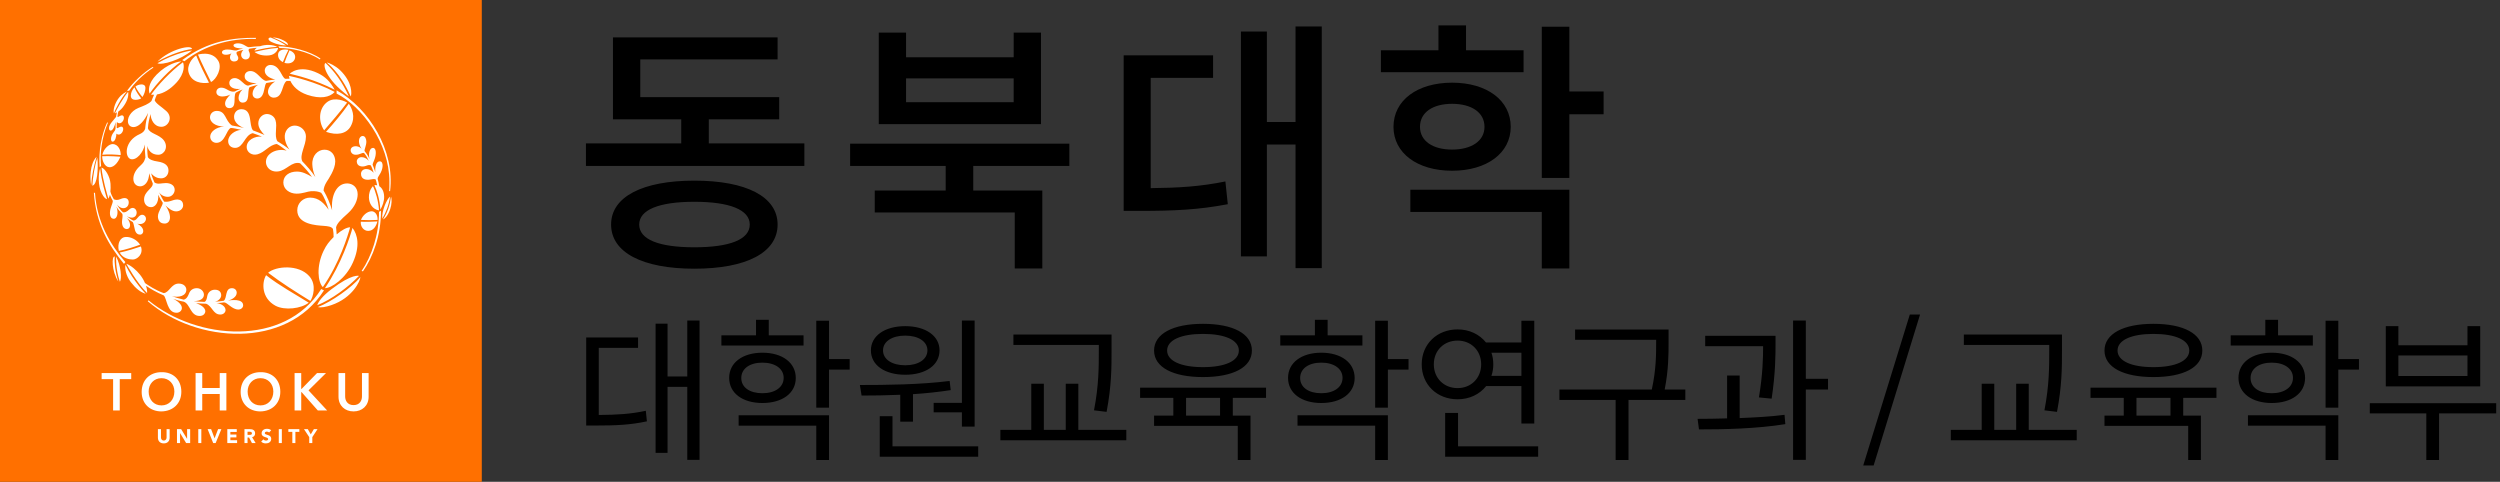
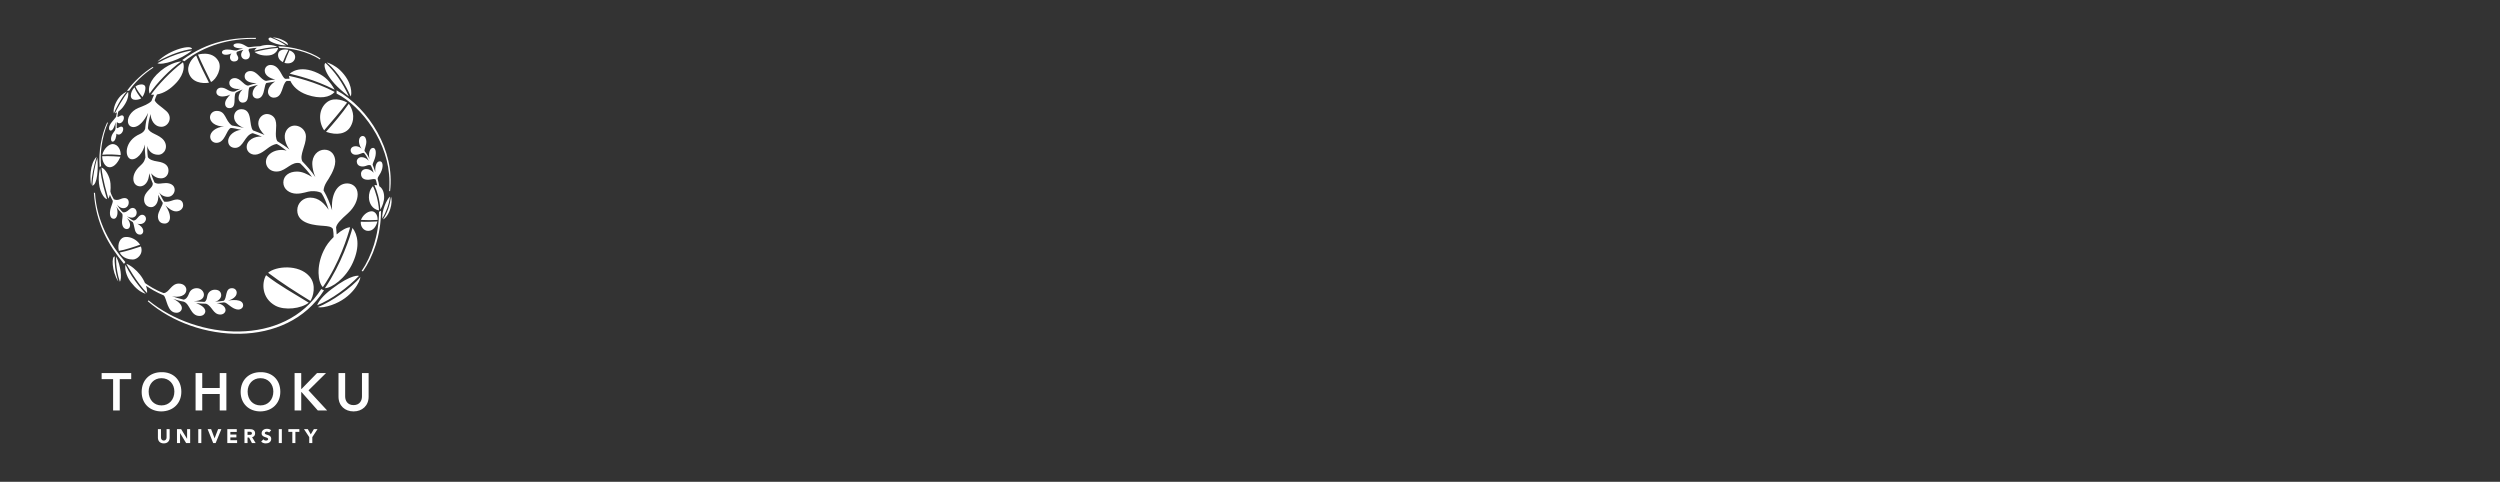
<svg xmlns="http://www.w3.org/2000/svg" width="467" height="90" viewBox="0 0 467 90" overflow="visible">
  <rect x="0" y="0" width="467" height="90" fill="#333333" stroke="none" />
-   <path fill="#FF7000" d="M0 0h89.999v90h-89.999z" />
+   <path fill="#FF7000" d="M0 0h89.999h-89.999z" />
  <path fill="#fff" d="M31.692 81.757c0 .613-.376 1.069-1.096 1.069-.722 0-1.098-.456-1.098-1.069v-1.594h.573v1.573c0 .322.219.562.525.562.302 0 .522-.24.522-.562v-1.573h.574v1.594zm1.368-1.594h.778l1.105 1.805h.007v-1.805h.573v2.601h-.749l-1.131-1.852h-.01v1.852h-.573v-2.601zm3.977 0h.571v2.601h-.571v-2.601zm1.75 0h.651l.641 1.708h.009l.655-1.708h.61l-1.07 2.601h-.459l-1.037-2.601zm3.673 0h1.767v.526h-1.196v.486h1.127v.526h-1.127v.53h1.26v.528h-1.831v-2.596zm3.207 0h1.007c.532 0 .979.187.979.79 0 .361-.194.643-.561.711l.662 1.1h-.69l-.541-1.039h-.283v1.039h-.573v-2.601zm.573 1.073h.34c.208 0 .48-.008.48-.289 0-.262-.234-.299-.443-.299h-.377v.588zm4.026-.441c-.093-.111-.274-.169-.417-.169-.16 0-.383.074-.383.267 0 .478 1.195.17 1.195 1.084 0 .576-.467.851-1.003.851-.333 0-.627-.097-.872-.324l.407-.446c.119.152.307.243.501.243.185 0 .396-.089.396-.272 0-.475-1.221-.217-1.221-1.08 0-.557.482-.848.993-.848.292 0 .575.074.798.267l-.394.427zm1.81-.632h.572v2.601h-.572v-2.601zm2.531.507h-.743v-.507h2.054v.507h-.739v2.094h-.571l-.001-2.094zm3.156.982l-.976-1.489h.713l.552.974.582-.974h.68l-.974 1.489v1.109h-.576l-.001-1.109zm-36.634-10.834h-2.144v-1.125h5.527v1.125h-2.142v5.856h-1.241v-5.856zm9.025-1.298c2.183-.045 3.72 1.416 3.72 3.66 0 2.176-1.538 3.637-3.72 3.672-2.151 0-3.69-1.455-3.69-3.637 0-2.236 1.538-3.695 3.69-3.695zm.011 6.21c1.45 0 2.408-1.105 2.408-2.592 0-1.396-.958-2.496-2.408-2.496-1.441 0-2.397 1.101-2.397 2.496 0 1.487.956 2.592 2.397 2.592zm6.371-6.037h1.244v2.781h3.265v-2.781h1.243v6.981h-1.243v-3.077h-3.265v3.077h-1.244v-6.981zm12.108-.173c2.18-.045 3.72 1.416 3.72 3.66 0 2.176-1.54 3.637-3.72 3.672-2.151 0-3.691-1.455-3.691-3.637 0-2.236 1.54-3.695 3.691-3.695zm.011 6.21c1.447 0 2.405-1.105 2.405-2.592 0-1.396-.958-2.496-2.405-2.496-1.444 0-2.398 1.101-2.398 2.496 0 1.487.954 2.592 2.398 2.592zm6.372-6.037h1.242v2.961h.061l2.89-2.961h1.676l-3.266 3.225 3.483 3.758h-1.745l-3.03-3.43h-.068v3.43h-1.242l-.001-6.983zm13.831 4.416c0 1.688-1.214 2.742-2.812 2.742-1.597 0-2.812-1.056-2.812-2.742v-4.416h1.242v4.382c0 .688.379 1.599 1.57 1.599 1.194 0 1.57-.91 1.57-1.599v-4.382h1.242v4.416zm-42.253-55.987c-.459-.56-.936-1.196-1.305-1.957.241-.221.728-.399 1.124-.399.225 0 .744.055.744.66-.001.469-.201 1.183-.563 1.696zm-5.936 6.274c.452-.016.73-.832.944-1.6-.017.308-.051.849-.027 1.194-.078.39-.17.478-.385.76-.584.744-.576 1.719-.17 1.711.511 0 .719-1.008.719-1.498.4.399.977.083 1.191-.469.209-.556-.007-1.126-.738-.693-.15.088-.3.211-.398.088-.027-.449 0-.758.029-1.093.46.479 1.018.143 1.234-.404.208-.548-.009-1.131-.737-.693-.153.087-.301.217-.402.087.016-.308.12-.732.175-.956.332-.228.73-.574 1.083-1.128.757-1.106.85-2.02.748-2.547-.895 1.045-2.201 3.378-2.482 4.033l.397-.202c-.104.388-.141.723-.162.844-.423.589-1.329 1.366-1.329 2.106 0 .267.112.46.31.46zm2.839 19.867c-1 0-1.648 1.167-1.306 2.6 1.083-.159 3.098-.828 3.971-1.161-.703-1.04-1.831-1.476-2.665-1.439zm.193-27.171c-.262.154-.875.399-1.507 1.203-.749.956-1.117 2.286-.912 2.86.2-.612 1.316-2.812 2.419-4.063zm-5.514 12.368c-.485 1.443-.844 3.654-.94 5.23.978-.217 1.129-3.278.94-5.23zm-1.154 5.142c.106-1.783.477-3.464 1.012-5.328-1.31 1.345-1.258 4.248-1.012 5.328zm2.968 2.6c-.308-1.046-1.047-3.333-1.291-5.774-.334 1.005-.46 3.234.31 4.729.369.702.701 1.007.981 1.045zm8.671-24.589l-.169-.098c-1.66 1.004-3.665 2.865-4.781 4.447l.413-.011c.845-1.309 2.577-3.085 4.537-4.338zm-6.127 16.357c.067-.767-.404-2.059-1.514-2.059-.644 0-1.633.802-1.914 1.995 1.1-.131 2.752-.017 3.428.064zm1.896-11.097c0 1.199 1.716.708 1.931.497-.461-.583-.929-1.215-1.254-2.053-.397.399-.677 1.004-.677 1.556zm-4.054 13.361c1.066.088 1.807-1.23 2.113-1.961-.306-.017-2.011-.162-3.4-.091-.054.772.43 1.983 1.287 2.052zm15.474-21.799c.039-.033-3.148.423-6.449 2.376.885.42 4.348-.635 6.449-2.376zm-7.91 8.04c1.31-1.921 3.728-4.461 5.939-6.032-.586.069-2.574.403-4.629 2.485-1.709 1.742-1.5 3.06-1.31 3.547zm1.461-5.975c2.485-1.382 4.803-2.137 6.449-2.345 0-.892-4.057-.008-6.449 2.345zm-10.521 19.539c-.265-2.157.109-5.392 1.273-8.116l-.145-.047c-1.055 2.268-1.632 5.391-1.407 8.325l.279-.162zm49.891 12.089c1.01 0 1.504-.938 1.721-1.768-.982.053-2.1.114-3.111.053-.067.924.532 1.715 1.39 1.715zm-1.238 7.497l.263.055c1.87-2.666 3.367-6.698 3.367-11.321l-.371.207c0 4.22-1.388 8.325-3.259 11.059zm-8.157 6.73c.554.166 1.508-.019 2.493-.35 4.039-1.365 5.444-4.613 5.444-5.25-1.585 1.933-5.425 4.643-7.937 5.6zm7.672-5.818s-1.23-.489-5.134 2.479c-1.652 1.252-2.482 2.355-2.662 2.998 2.687-1.075 5.776-3.368 7.796-5.477zm4.36-10.691c.67-1.129 1.253-2.649 1.441-4.124-.615.458-1.606 2.774-1.441 4.124zm1.623-4.102c-.217 1.562-.613 2.897-1.5 4.246.307-.123.895-.604 1.346-1.913.316-.932.332-1.963.154-2.333zm-55.296-.735l-.206.011c.359 5.672 2.72 9.762 5.626 13.279l.252-.344c-2.793-3.254-5.329-7.464-5.672-12.946zm3.69 11.908c-.614-.121-.587 2.715.661 4.672-.58-1.866-.76-3.532-.661-4.672zm.959 4.702c.406-.537.187-3.018-.688-4.674-.019-.038-.165 2.177.688 4.674zm37.608 1.381c-6.872 10.863-23.167 9.559-32.263 2.102l-.133.168c9.115 7.904 25.937 8.979 32.916-2.033l-.52-.237zm-29.425 1.175c.619.548.603 3.248 2.397 3.248.552 0 1.003-.382 1.003-.89 0-.614-.71-1.285-1.625-1.708.667.206 1.193.39 1.959.521 1.219.397 1.226 2.674 2.984 2.674.752 0 1.059-.519 1.059-.877 0-.647-.759-1.162-1.722-1.526.612.054 1.252.118 1.864.118 1.157.437 1.291 2.019 2.664 2.019.639 0 .975-.467.975-.826 0-.646-.704-1.19-1.654-1.311.581-.021.932-.085 1.382-.136.641.025 1.479 1.338 2.67 1.338.462 0 .888-.34.888-.776 0-1.31-2.303-.991-2.854-.89.767-.176 1.654-.709 1.654-1.478 0-.446-.328-.845-.887-.845-1.349 0-.869 1.829-1.534 2.35-.545.09-1.194.158-1.65.184.702-.149 1.172-.711 1.172-1.188 0-.588-.332-1.062-1.216-1.062-.65.025-1.25.42-1.391 1.21-.081.463-.188.946-.522 1.067-.708 0-1.337-.08-2.017-.144 1.318 0 1.917-.524 1.917-1.195 0-.635-.581-1.223-1.327-1.223-.715 0-1.229.372-1.452.985-.381 1.012-.8 1.123-1.003 1.16-.614-.133-1.688-.459-2.201-.652 1.281.312 2.698-.034 2.698-1.209 0-.532-.452-1.143-1.426-1.143-1.392 0-1.787 1.713-2.806 1.78-1.589-.585-2.747-1.373-3.492-1.88-.208-.504-.515-1.037-.929-1.561-.668-.857-1.716-1.742-2.557-2.041 0 0 1.941 3.564 3.874 5.467.042-.283-.012-.773-.197-1.355.856.574 1.913 1.216 3.302 1.795zm-6.147-2.487c.959 1.224 1.778 1.877 2.798 2.197 0 0-2.355-2.417-3.791-5.416-.153.645.088 2.058.993 3.219zm40.407-18.426c-1.904 0-3.041 2.173-2.796 5.016-.406-1.312-.931-2.556-1.599-3.701.055-.535.192-.975.587-1.62.279-.434 1.597-2.299 1.597-3.796 0-1.156-.703-2.201-2.019-2.201-1.229 0-2.353 1.099-2.265 2.787.035.576.144 1.408.57 2.317-.853-1.25-1.546-1.981-2.442-2.931-.576-1.227.681-2.88.681-4.62 0-1.958-2.729-2.935-3.731-1.007-.547 1.044-.035 2.512.669 3.44-.767-.62-1.514-1.115-2.283-1.576-.62-1.065.055-2.691-.343-3.913-.215-.731-.92-1.161-1.622-1.161-.766 0-1.591.708-1.591 1.745 0 .857.644 1.654 1.167 2.167-.643-.271-1.562-.642-2.148-.849-.838-.919 0-3.962-2.19-3.962-.77 0-1.357.595-1.357 1.433 0 1.021.923 1.725 1.868 2.093-.334-.114-1.92-.456-2.254-.482-1.349-.924-1.072-2.725-2.853-2.725-.703 0-1.255.52-1.255 1.227 0 .791.923 1.698 2.637 1.685-1.559.11-2.598 1.034-2.598 1.886 0 .705.549 1.169 1.153 1.169 1.654 0 1.85-2.45 2.699-2.783.396 0 1.31.208 1.923.359-1.074.063-2.419.92-2.419 2.112 0 .795.585 1.252 1.297 1.252 1.579 0 1.773-2.414 3.295-2.749.396.124 1.283.456 1.706.64-1.345-.114-2.841.645-2.841 1.96 0 .984 1.009 1.649 2.048 1.342 1.382-.396 2.146-1.742 3.58-1.92.492.206 1.523 1.038 1.835 1.255-.834-.281-2.223-.19-3.14.604-1.499 1.28-.525 3.535 1.56 3.266 1.562-.189 2.542-1.947 4.104-1.524.856.827 1.56 1.633 2.204 2.552-.914-.547-1.801-1.001-2.8-1.001-1.444 0-2.543.772-2.543 2.035 0 1.275 1.163 2.075 2.454 2.093 1.181.007 2.068-.423 2.731-.463.815-.037 1.39.063 1.881.298.528.675 1.142 2.222 1.398 3.177-.824-1.176-1.823-2.273-3.46-2.273-1.278 0-2.402.988-2.402 2.365 0 2.66 3.604 2.812 4.895 2.908.792.06 1.5.12 1.768.583.102.541.128 1.025.128 1.512-.829.832-1.356 1.48-1.878 2.582-1.396 2.917-1.055 5.861-.134 6.766 3.15-4.583 4.639-9.517 5.098-11.171-.638 0-1.598.535-2.512 1.329-.035-.477-.061-.862-.113-1.329.153-.702.858-1.412 2.204-2.609 1.318-1.189 1.829-2.528 1.829-3.565-.002-1.265-.89-2.024-1.978-2.024zm-29.586-20.665c.568 1.812 2.497 2.065 3.787 1.849-.838-1.649-1.649-3.265-2.389-5.084-.741.48-1.833 1.856-1.398 3.235zm7.371 3.241c-.486-.283-.813-.466-1.3-.466-.523 0-.903.344-.903.834 0 .458.414.814 1.122.814.439 0 1.146-.147 1.481-.368-.454.494-.974 1.052-.974 1.687 0 .646.457.86.763.86 1.525 0 .711-2.022 1.219-2.878.247-.183 1.038-.515 1.288-.615-.52.464-.752 1.072-.752 1.572 0 .588.347.888.752.888 1.492 0 .808-2.148 1.308-2.887.589-.212 1.142-.341 1.59-.442-.853.501-1.036 1.312-1.036 1.671 0 .524.37.895.884.895.857 0 1.164-.938 1.315-1.76.131-.649.201-.943.372-1.141l1.677-.277c-.63.312-1.369 1.103-1.369 1.945 0 .541.442 1.07 1.073 1.07 1.796 0 1.436-2.443 2.412-3.123h.704c.435.946 1.396 1.995 3.146 2.594 2.417.813 4.169.499 5.133-.536-3.636-1.925-7.644-2.814-8.553-3.005.018.162.058.343.114.524-.255 0-.507.008-.792.028-.729-.275-1.002-2.592-2.777-2.592-.554 0-1.064.424-1.064 1.067 0 .881.947 1.453 1.972 1.648-.636.059-1.163.173-1.739.261-1.022-.202-1.614-1.856-2.934-1.838-.551 0-1.054.354-1.054.966 0 1.082 1.34 1.284 2.237 1.308-.575.127-1.067.277-1.615.46-.859-.125-1.383-1.415-2.482-1.415-.562 0-1.01.373-1.01.914 0 .887 1.079 1.238 2.09 1.086-.519.214-.874.393-1.089.504-.423.099-.869-.073-1.209-.253zm8.824 40.264c1.742.939 4.828.547 6.227-.562-2.689-1.681-5.518-3.207-7.967-5.138-.831 1.407-.857 4.286 1.74 5.7zm-10.684-45.757c-1.162-1.957-3.779-1.146-3.779-1.146.773 1.762 1.605 3.441 2.436 5.119 1.009-.488 2.171-2.655 1.343-3.973zm20.426 7.664c-1.677 1.19-1.775 3.664-.636 5.334 1.407-1.632 2.877-3.306 4.285-5.177-.289-.212-2.236-1.15-3.649-.157zm-10.916-8.664c1.217-.116 1.707-1.126 1.653-1.396-1.714.119-3.095.453-4.376.753.553.437 1.472.772 2.723.643zm15.249 13.226c.976-1.774.181-3.434-.367-4.194-1.257 1.805-2.754 3.59-4.25 5.247 2.02.705 3.826.411 4.617-1.053zm1.915 17.507c.948.061 2.24.061 3.096 0 .053-1.034-.552-1.615-1.1-1.615-.859 0-1.714.821-1.996 1.615zm2.229-6.307c-.605.676-.768 1.427-.751 2.13.029 1.122.688 2.211 1.888 2.4-.12-1.792-.659-3.601-1.137-4.53zm-11.904 16.804c-1.985-2.238-6.234-1.882-7.677-.626 2.445 1.859 5.118 3.55 7.895 5.264.461-.643 1.249-3.025-.218-4.638zm13.996-14.847c-.022-.959-.391-1.628-.901-1.943-.088-.5-.168-.875-.317-1.371 0-.19.134-.464.309-.708.775-1.099.863-2.572.091-2.572-.707 0-.923 1.14-.822 2.033-.157-.552-.388-1.055-.516-1.406.074-.316.056-.265.288-.815.467-1.098.422-2.322-.213-2.322-.645 0-.895 1.132-.645 2.087-.332-.769-.717-1.226-.935-1.506-.064-.244.34-1.038.34-1.741 0-.43-.19-1.063-.674-1.063-.734 0-1.04 1.191-.219 2.382-.333-.372-.854-.47-1.072-.47-1.406 0-1.156 1.596-.036 1.596.844 0 1.108-.423 1.571-.335.405.484.675 1.014.883 1.471-.452-.521-.927-.688-1.372-.688-.505 0-.873.41-.873.79 0 .933.998 1.103 1.678.848.413-.162.709-.245.959-.088.213.393.302.703.521 1.369-.434-.49-.904-.702-1.391-.702-.561 0-.976.374-.976.893 0 1.054.955 1.216 1.777 1.06.343-.057.676-.147.957-.017.103.349.124.316.289 1.103-.168-.043-.343-.054-.525-.034.479 1.002 1.012 2.681 1.113 4.591.414-.717.728-1.556.711-2.442zm-8.879-19.253c4.701 2.387 9.864 9.207 9.864 16.481 0 .673 0 1.4-.034 1.744h.161c.945-7.497-3.91-15.487-9.991-18.828v.603zm3.047 31.554c1.373-3.062.888-5.206-.078-6.458-.452 1.629-2.031 6.671-5.152 11.258 1.228.001 3.89-1.795 5.23-4.8zm-.404-31.008c.181-.368.404-2.64-2.056-4.972-.775-.728-1.963-1.325-2.427-1.376.019.042 2.499 1.822 4.483 6.348zm-12.91-10.64c-.606-.278-1.31-.393-1.661-.393.911.358 1.913.832 2.818 1.441.033-.2.043-.519-1.157-1.048zm-18.159 4.056c3.775-2.969 8.51-4.298 13.343-4.167v-.206c-4.202-.04-8.931.556-13.765 4.159l.422.214zm16.273-3.6c1.209.577 2.327.668 2.722.637-.801-.53-1.749-1.029-2.875-1.466-.553 0-.607.47.153.829zm-4.241.983c-.539-.065-1.003-.731-2.029-.731-.409 0-.839.13-.839.379 0 .507 1.181.588 1.819.588-.395.092-1.008.261-1.307.379-.552.021-.851-.189-1.664-.189-.467 0-.998.135-.998.525 0 .635 1.255.52 1.77.187-.216.274-.275.58-.275.823 0 .33.275.703.758.703.795 0 .923-.611.68-1.01-.307-.487-.245-.688-.125-.812.337-.138.772-.26 1.196-.345-.812.802-.351 1.788.406 1.788.843 0 .921-.876.695-1.349-.187-.386-.187-.494 0-.651.474-.089.946-.147 1.415-.177-.218.145-.383.32-.466.527 1.346-.308 2.69-.635 4.279-.7-.861-.46-2.238-.462-3.213-.124-.685.034-1.355.071-2.102.189zm-19.212 32.047c0-.404-.278-.728-.686-.748-.189-.008-.396.073-.622.284-.397.396-.567.793-1.067.793-.483-.215-.765-.463-1.177-.801 1.116.615 1.811.051 1.811-.679 0-.728-.721-1.231-1.398-.578-.467.448-.833.578-1.167.515-.387-.342-.818-.877-1.108-1.451.866 1.146 2.192.747 2.192-.393 0-.607-.47-1.126-1.631-.592-.473.216-.913.126-1.155 0-.163-.236-.548-.972-.64-1.437.044-.416.055-.896.019-1.463-.093-1.343-1.013-2.867-1.69-3.022.244 2.355 1.01 4.764 1.29 5.811.111-.182.208-.423.284-.72.153.425.418.894.549 1.14 0 .303-.135.547-.352 1.217-.276.794-.366 2.124.568 2.124.566 0 .909-1.15.447-2.27.312.541.822 1.065 1.103 1.341.149.403-.054 1.052-.054 1.512 0 .789.323 1.336.911 1.336.641 0 .947-.993 0-2.06.317.264.641.478 1.111.765.204.372.212.829.405 1.501.209.706.632.831.957.831.387 0 .587-.341.587-.652 0-.666-.661-1.126-1.103-1.378 1.221.296 1.616-.553 1.616-.926zm5.668-25.415c1.649-1.775 1.477-3.392 1.235-3.826-2.333 1.73-4.693 4.285-5.972 6.057.199.017.396.017.586.011-.167.349-.356.778-.498 1.173-.54.574-1.459.899-2.444 1.294-1.434.589-2.257 1.995-1.858 2.972.334.881 2.092 1.228 3.68-2.048-.269 1.038-.433 1.678-.559 2.996-.18.459-.453.705-.966.949-2.906 1.251-2.906 4.271-1.751 4.68 1.102.333 2.42-1.29 2.663-2.727 0 .977 0 1.376.109 2.431-.219.747-.29.926-1.049 1.626-.692.618-1.208 1.48-1.208 2.336 0 .956.606 1.43 1.282 1.43.765 0 1.641-.761 1.675-2.444.18.67.417 1.335.668 1.874.111.953-1.622 1.466-1.622 3.021 0 .873.56 1.437 1.325 1.437.722 0 1.425-.78 1.328-2.315.24.553.578 1.08.848 1.508-.038.558-.912 1.653-.912 2.52 0 .687.333 1.352 1.254 1.352.984 0 1.58-1.254.152-3.394.46.452 1.228 1.119 1.986 1.119.856 0 1.319-.613 1.319-1.127 0-.827-.552-1.07-1.04-1.099-1.01 0-1.379.555-2.507.403-.36-.521-.64-1.132-.95-1.748.373.549.985.853 1.652.853.742 0 1.266-.68 1.266-1.303 0-.913-.839-1.271-1.645-1.271-.791 0-1.516.314-2.127-.108-.179-.33-.522-1.247-.624-1.721.524.67 1.217.951 1.824.951.955 0 1.412-.738 1.412-1.454 0-.802-.466-1.464-2.057-1.697-.792-.118-1.468-.32-1.792-.802-.125-.896-.089-1.27-.125-2.105.186.771.783 1.653 2.066 1.653 1.135 0 1.959-1.434 1.046-2.688-.896-1.166-2.646-1.221-2.979-2.265.09-1.191.241-1.707.485-2.657.061 1.064.669 2.383 2.044 2.383 1.275 0 2.233-1.736.915-2.93-.941-.855-1.93-1.382-2.18-2.022.078-.289.267-.743.422-1.087 1.308-.215 2.508-.996 3.623-2.191zm21.186-1.683c.946.239 4.612 1.031 8.399 2.995-.881-1.589-1.795-2.448-3.113-3.087-3.58-1.717-5.286.092-5.286.092zm-1.911-4.804c1.959 0 5.177.568 7.541 2.14l.103-.173c-1.96-1.398-5.526-2.284-7.868-2.284l.224.317zm-.189.865c-.191.427-.13 1.318.821 1.769.279-.757.704-1.677 1.037-2.29-.116-.027-1.462-.311-1.858.521zm2.055-.429c-.368.792-.669 1.559-.95 2.35.49.129 1.439.217 1.87-.575.274-.525.218-1.346-.92-1.775zm-29.254 39.078c.733 0 2.023-.945 1.497-2.443-.667.242-2.816.93-3.967 1.137.601 1.153 1.894 1.306 2.47 1.306zm40.327-30.481c-1.174-2.644-2.726-4.729-4.342-6.236-.512.177-.232 2.826 4.342 6.236z" />
-   <path d="M150.256 26.793v4.2h-40.803v-4.2h17.801v-4.5h-12.751v-15.302h30.752v4.101h-25.652v7.051h25.952v4.15h-13.151v4.5h17.852zm-5 15.15c0 5.251-5.851 8.251-15.552 8.251-9.65 0-15.551-3-15.551-8.251 0-5.2 5.9-8.2 15.551-8.2 9.701 0 15.552 3 15.552 8.2zm-5.201 0c0-2.75-3.75-4.25-10.351-4.25-6.6 0-10.3 1.5-10.3 4.25 0 2.801 3.7 4.251 10.3 4.251 6.601 0 10.351-1.45 10.351-4.251zm41.749-10.95v4.601h12.901v14.551h-5.15v-10.452h-26.151v-4.1h13.25v-4.601h-17.851v-4.15h40.952v4.15h-17.951zm12.651-7.801h-30.302v-17.1h5.1v4.6h20.102v-4.6h5.101v17.1zm-5.101-8.55h-20.102v4.45h20.102v-4.45zm25.599 20.502c5.2-.05 9.301-.301 13.951-1.25l.449 4.25c-5.45 1.05-10.101 1.25-16.45 1.25h-3.001v-29.052h16.701v4.2h-11.65v20.602zm31.952-30.203v45.152h-4.9v-23.1h-5.351v20.901h-4.851v-42.002h4.851v16.901h5.351v-17.852h4.9zm37.699 8.551h-26.651v-4.1h10.75v-4.65h5.15v4.65h10.751v4.1zm-13.35 18.401c-6.501 0-10.951-3.3-10.951-8.2 0-4.95 4.45-8.25 10.951-8.25 6.5 0 10.95 3.3 10.95 8.25 0 4.9-4.45 8.2-10.95 8.2zm-7.801 3.55h29.702v14.701h-5.15v-10.55h-24.552v-4.151zm7.801-7.501c3.6 0 6.05-1.6 6.05-4.25 0-2.7-2.45-4.3-6.05-4.3-3.601 0-6.001 1.6-6.001 4.3 0 2.651 2.4 4.25 6.001 4.25zm28.302-6.599h-6.4v11.9h-5.15v-28.252h5.15v12.101h6.4v4.251zm-187.707 56.174c3.481-.029 5.947-.174 8.79-.783l.203 1.973c-3.104.667-5.743.783-9.63.783h-1.712v-16.448h9.688v1.943h-7.339v12.532zm18.826-17.637v26.02h-2.292v-13.633h-3.684v12.327h-2.233v-24.134h2.233v9.862h3.684v-10.442h2.292zm19.428 4.671h-15.345v-1.915h6.469v-2.9h2.379v2.9h6.497v1.915zm-7.687 10.732c-3.684 0-6.207-1.828-6.207-4.699 0-2.843 2.523-4.699 6.207-4.699 3.713 0 6.236 1.856 6.236 4.728 0 2.842-2.523 4.67-6.236 4.67zm-4.438 2.291h16.883v8.354h-2.379v-6.411h-14.504v-1.943zm4.438-4.119c2.379 0 3.974-1.131 3.974-2.871 0-1.712-1.595-2.843-3.974-2.843s-3.945 1.131-3.945 2.871c0 1.742 1.566 2.843 3.945 2.843zm16.302-4.408h-3.857v7.106h-2.379v-16.244h2.379v7.165h3.857v1.973zm9.45 4.698c-2.582.116-5.076.146-7.224.146l-.318-1.973c4.814 0 11.255-.058 16.766-.754l.203 1.711c-2.291.349-4.699.609-7.049.755v5.134h-2.378v-5.019zm-5.482-8.296c0-2.727 2.61-4.524 6.41-4.524s6.41 1.798 6.41 4.524c0 2.785-2.61 4.555-6.41 4.555s-6.41-1.77-6.41-4.555zm20.043 17.927v1.943h-18.391v-7.571h2.378v5.628h16.013zm-17.781-17.927c0 1.683 1.682 2.785 4.147 2.785s4.148-1.103 4.148-2.785c0-1.653-1.683-2.755-4.148-2.755s-4.147 1.102-4.147 2.755zm14.736 9.805v-15.374h2.378v19.812h-2.378v-2.669h-5.279v-1.77h5.279zm30.712 5.047v1.943h-23.526v-1.943h5.772v-8.615h2.35v8.615h4.09v-8.615h2.35v8.615h8.964zm-5.135-15.866h-15.954v-1.943h18.333v2.871c0 3.307 0 6.701-.929 11.574l-2.35-.29c.899-4.642.899-8.064.899-11.284v-.928zm25.026 9.89v3.308h3.307v8.296h-2.378v-6.382h-15.635v-1.914h3.597v-3.308h-6.208v-1.914h23.525v1.914h-6.208zm-14.706-8.846c0-3.133 3.538-4.989 9.137-4.989 5.627 0 9.138 1.856 9.138 4.989s-3.511 4.96-9.138 4.96c-5.599-.001-9.137-1.828-9.137-4.96zm2.437 0c0 1.943 2.581 3.104 6.7 3.104s6.7-1.16 6.7-3.104-2.581-3.104-6.7-3.104-6.7 1.16-6.7 3.104zm9.89 8.846h-6.353v3.308h6.353v-3.308zm26.593-9.774h-15.345v-1.915h6.469v-2.9h2.379v2.9h6.497v1.915zm-7.687 10.732c-3.684 0-6.207-1.828-6.207-4.699 0-2.843 2.523-4.699 6.207-4.699 3.713 0 6.236 1.856 6.236 4.728.001 2.842-2.523 4.67-6.236 4.67zm-4.438 2.291h16.883v8.354h-2.379v-6.411h-14.504v-1.943zm4.438-4.119c2.379 0 3.974-1.131 3.974-2.871 0-1.712-1.595-2.843-3.974-2.843s-3.945 1.131-3.945 2.871c0 1.742 1.567 2.843 3.945 2.843zm16.302-4.408h-3.857v7.106h-2.379v-16.244h2.379v7.165h3.857v1.973zm14.497 3.074c-1.219 1.537-3.104 2.466-5.337 2.466-3.829 0-6.701-2.727-6.701-6.526 0-3.801 2.872-6.527 6.701-6.527 2.233 0 4.09.929 5.308 2.437h6.614v-4.061h2.407v19.202h-2.407v-6.99h-6.585zm-5.337.377c2.523 0 4.408-1.856 4.408-4.438s-1.885-4.438-4.408-4.438c-2.553 0-4.438 1.856-4.438 4.438s1.886 4.438 4.438 4.438zm15.054 10.878v1.943h-17.375v-8.18h2.408v6.236h14.967zm-8.73-17.491c.231.667.348 1.393.348 2.176 0 .754-.116 1.479-.348 2.146h5.599v-4.322h-5.599zm36.223 8.818h-10.616v11.226h-2.407v-11.226h-10.501v-1.943h17.259c.812-3.742.812-6.498.812-8.935v-.348h-15.142v-1.915h17.462v2.263c0 2.437 0 5.192-.725 8.935h3.857v1.943zm10.146 3.394c2.843-.116 5.744-.261 8.384-.609l.145 1.74c-5.396.87-11.516.986-16.128.986l-.261-1.973c1.653 0 3.567-.028 5.512-.087v-8.006h2.349v7.949zm3.597-3.859c.725-4.321.783-7.483.783-9.572h-10.82v-1.943h13.141v1.422c0 2.088 0 5.482-.726 10.326l-2.378-.233zm12.909-1.478h-4.148v13.14h-2.379v-26.02h2.379v10.878h4.148v2.002zm15.28-14.01h1.914l-8.673 28.195h-1.943l8.702-28.195zm31.178 21.551v1.943h-23.524v-1.943h5.772v-8.615h2.35v8.615h4.09v-8.615h2.35v8.615h8.962zm-5.134-15.866h-15.954v-1.943h18.333v2.871c0 3.307 0 6.701-.929 11.574l-2.35-.29c.899-4.642.899-8.064.899-11.284v-.928zm25.026 9.89v3.308h3.307v8.296h-2.378v-6.382h-15.635v-1.914h3.597v-3.308h-6.208v-1.914h23.524v1.914h-6.207zm-14.706-8.846c0-3.133 3.538-4.989 9.137-4.989 5.627 0 9.138 1.856 9.138 4.989s-3.511 4.96-9.138 4.96c-5.599-.001-9.137-1.828-9.137-4.96zm2.437 0c0 1.943 2.581 3.104 6.7 3.104s6.7-1.16 6.7-3.104-2.581-3.104-6.7-3.104-6.7 1.16-6.7 3.104zm9.89 8.846h-6.353v3.308h6.353v-3.308zm26.593-9.774h-15.345v-1.915h6.469v-2.9h2.379v2.9h6.497v1.915zm-7.686 10.732c-3.684 0-6.207-1.828-6.207-4.699 0-2.843 2.523-4.699 6.207-4.699 3.713 0 6.236 1.856 6.236 4.728 0 2.842-2.524 4.67-6.236 4.67zm-4.439 2.291h16.883v8.354h-2.379v-6.411h-14.504v-1.943zm4.439-4.119c2.379 0 3.974-1.131 3.974-2.871 0-1.712-1.595-2.843-3.974-2.843s-3.945 1.131-3.945 2.871c-.001 1.742 1.566 2.843 3.945 2.843zm16.301-4.408h-3.857v7.106h-2.379v-16.244h2.379v7.165h3.857v1.973zm25.636 8.18h-10.675v8.702h-2.378v-8.702h-10.559v-1.915h23.611v1.915zm-2.988-5.048h-17.636v-11.254h2.35v3.567h12.908v-3.567h2.378v11.254zm-2.378-5.772h-12.908v3.828h12.908v-3.828z" />
</svg>